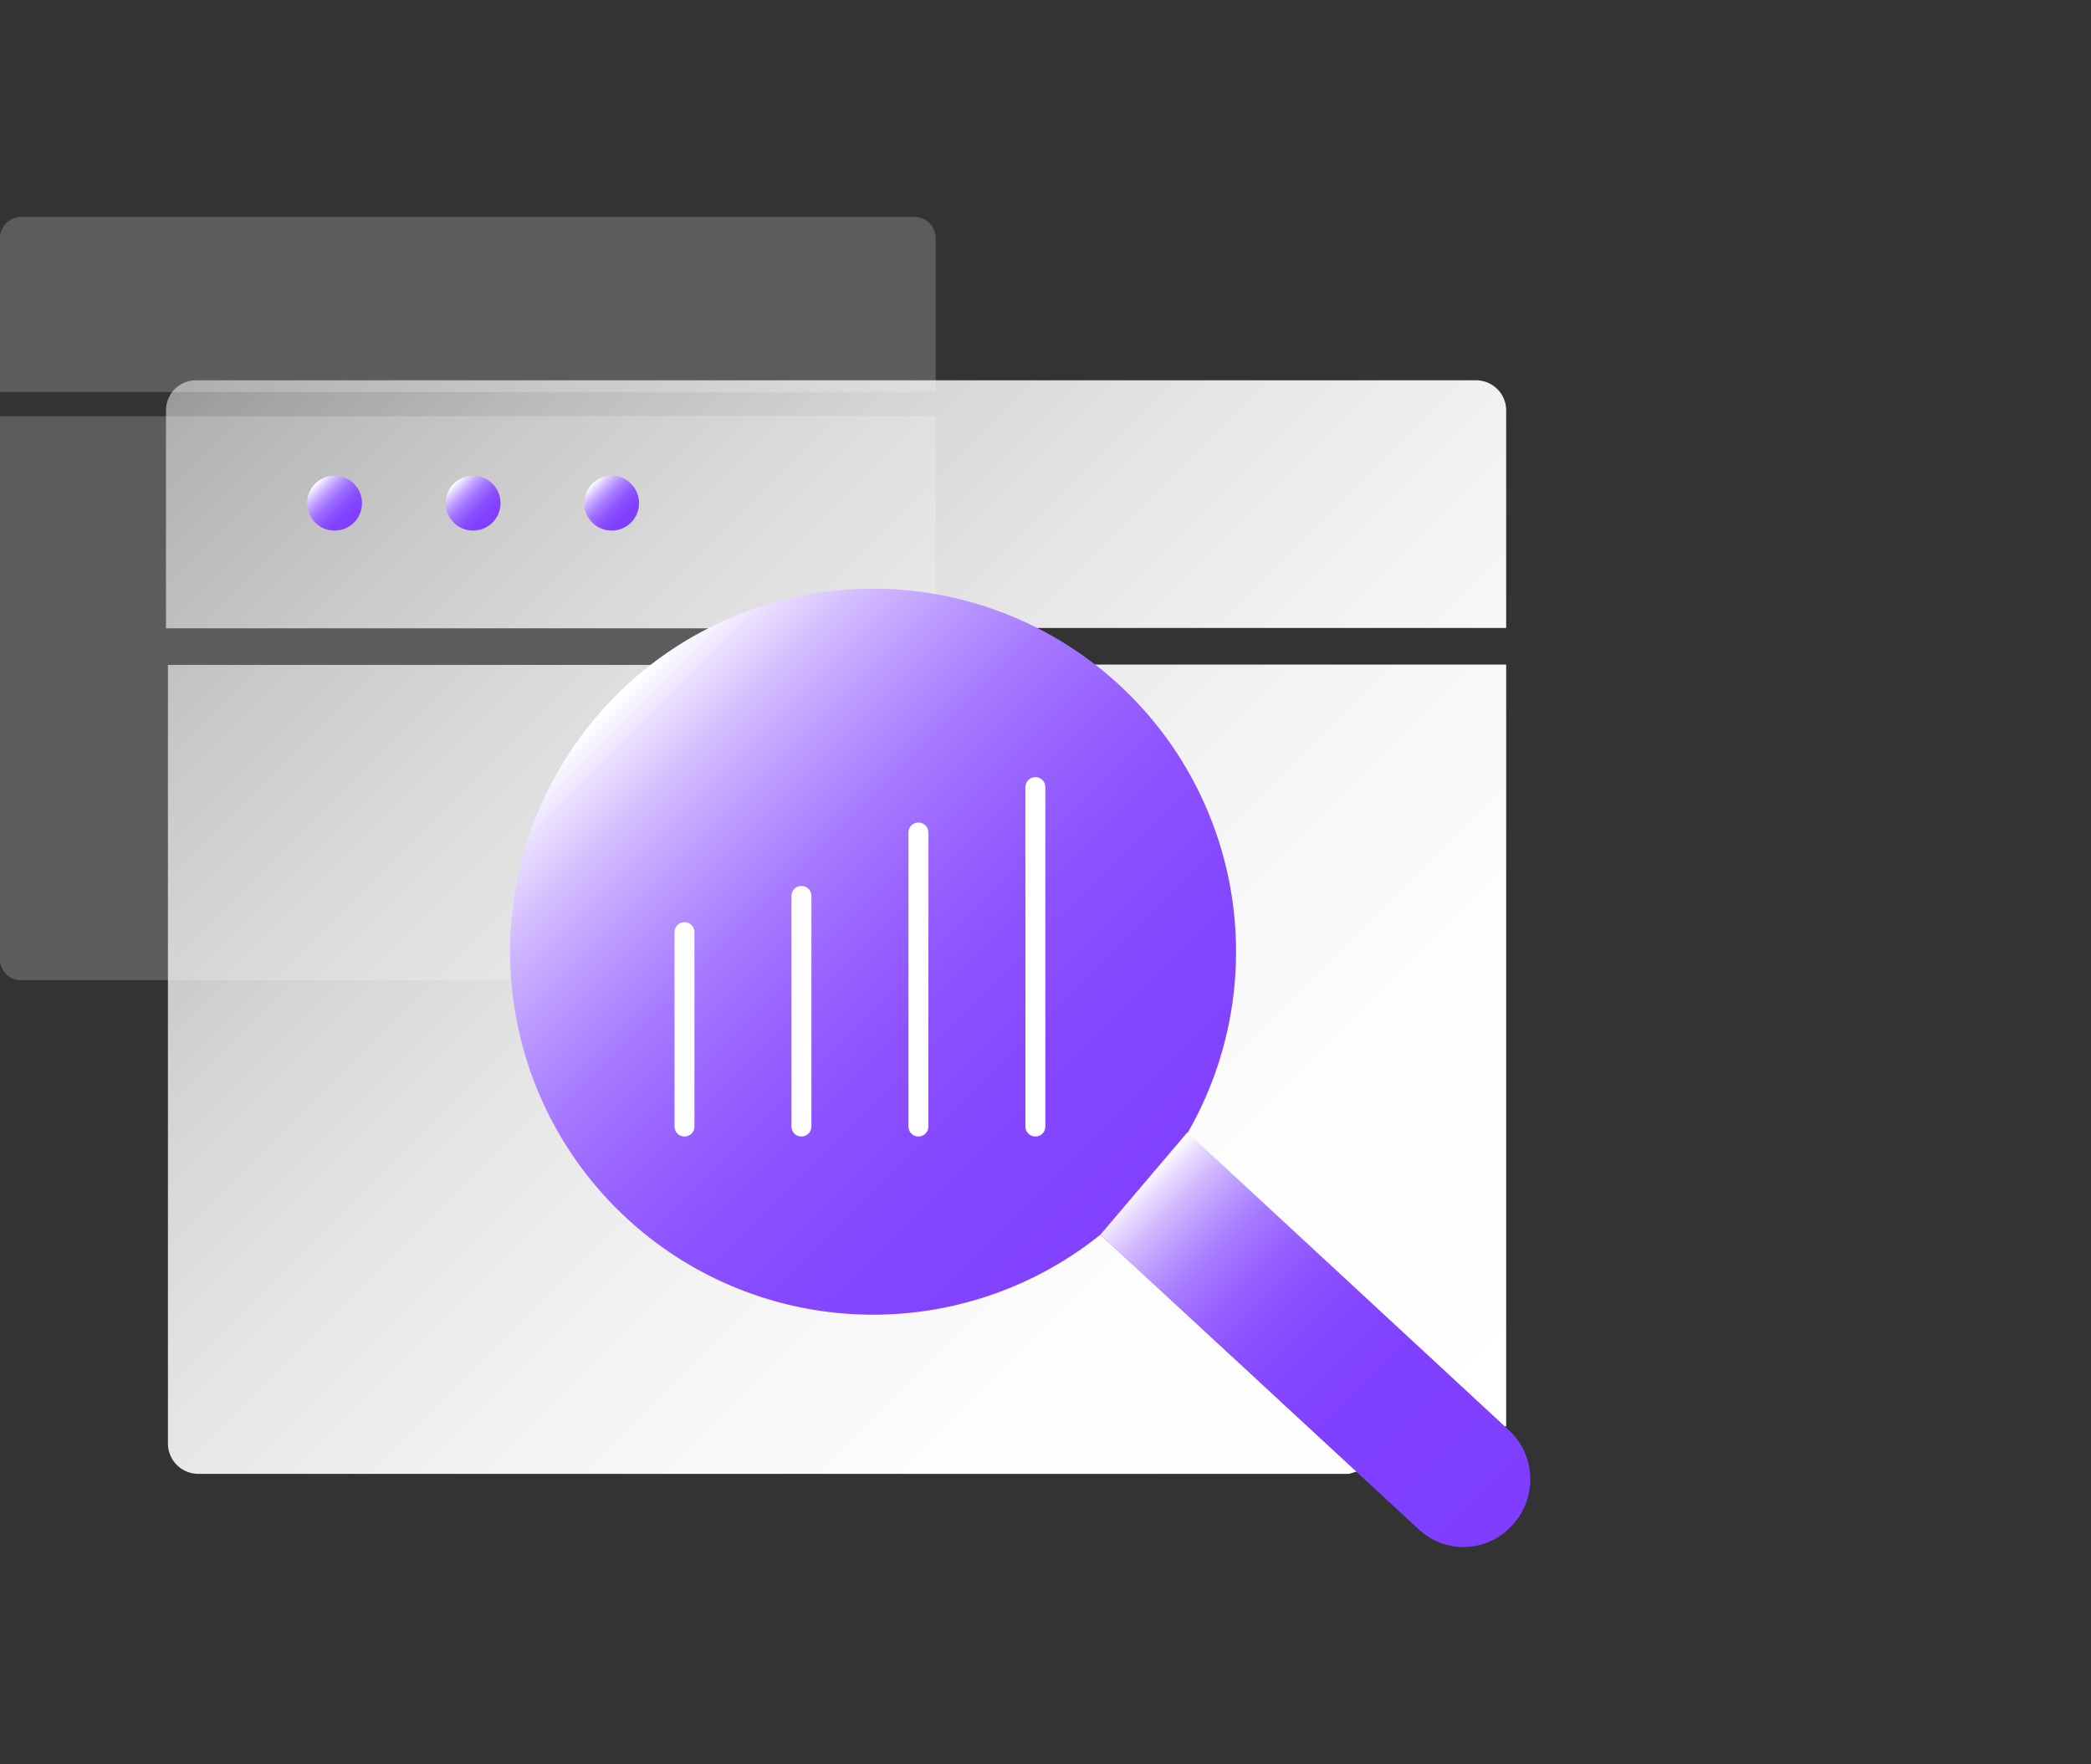
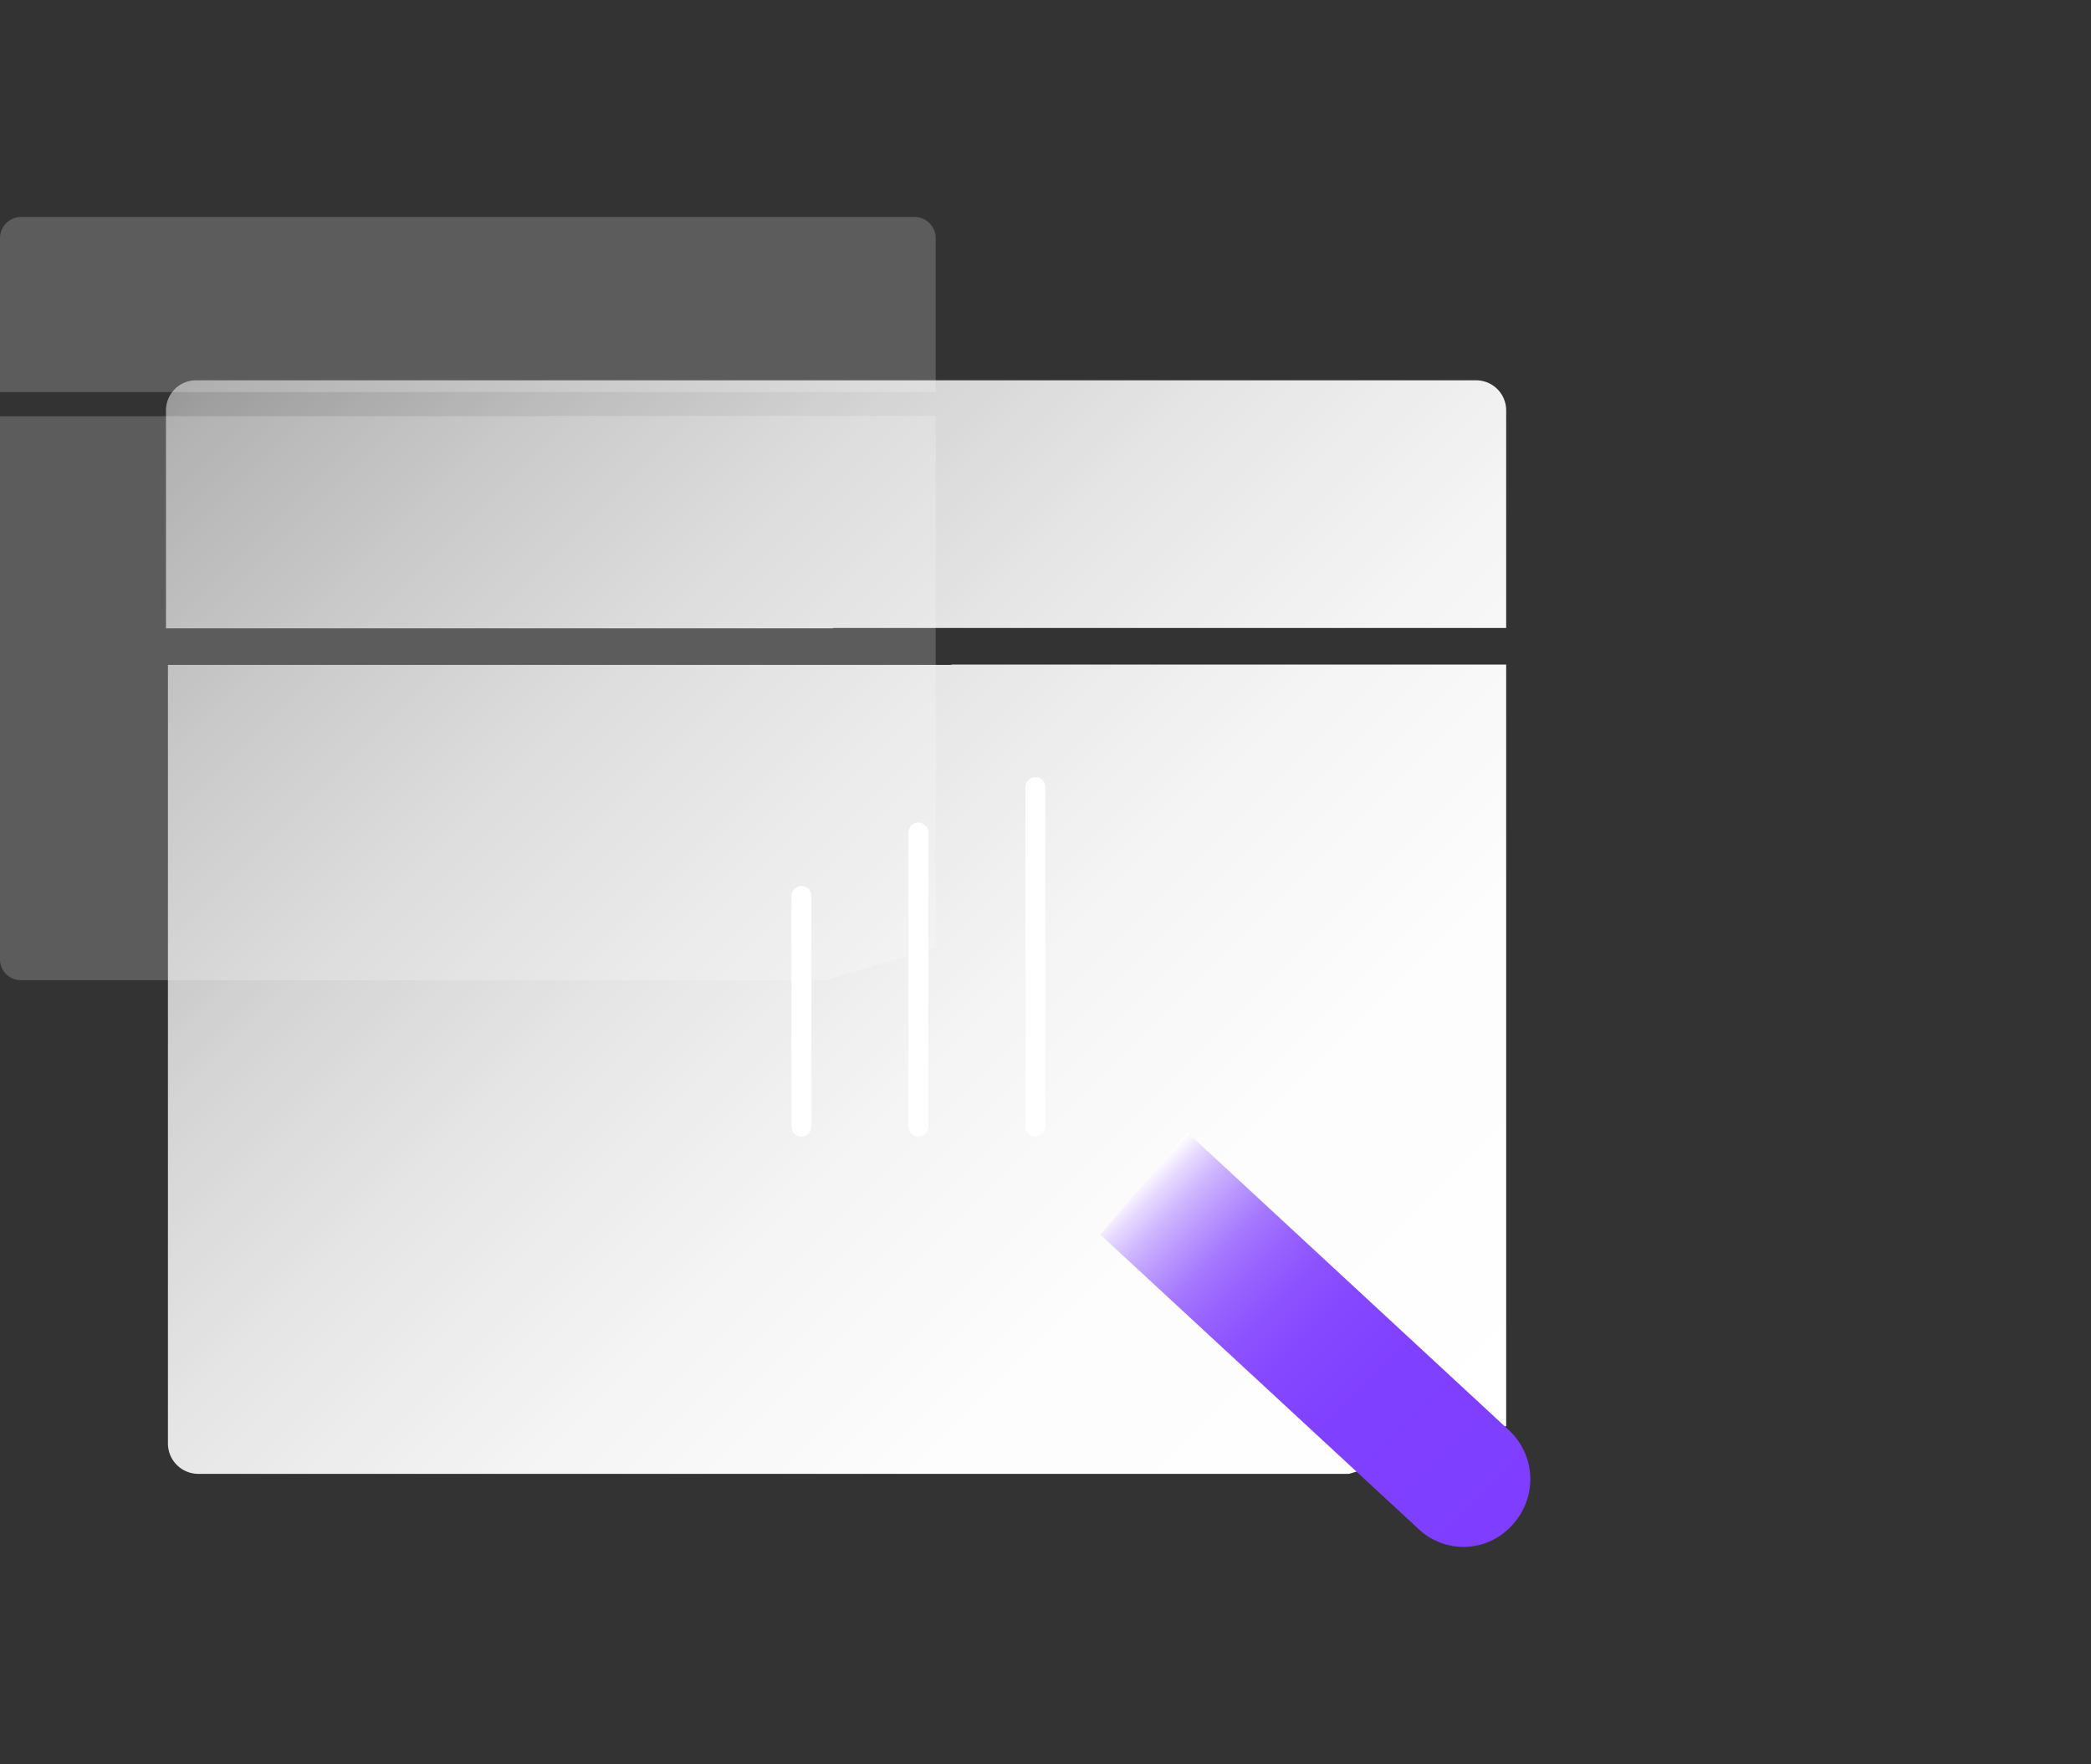
<svg xmlns="http://www.w3.org/2000/svg" xmlns:xlink="http://www.w3.org/1999/xlink" id="图层_1" data-name="图层 1" viewBox="0 0 64 54">
  <rect x="0" y="0" width="64" height="54" fill="#333333" stroke="none" />
  <defs>
    <style>.cls-1{opacity:0.2;}.cls-2{fill:#fff;}.cls-3{fill:url(#未命名的渐变_6);}.cls-4{fill:url(#未命名的渐变_6-2);}.cls-5{fill:url(#未命名的渐变_123);}.cls-6{fill:url(#未命名的渐变_123-2);}.cls-7{fill:url(#未命名的渐变_123-3);}.cls-8{fill:url(#未命名的渐变_150);}.cls-9{fill:url(#未命名的渐变_150-2);}.cls-10{fill:none;stroke:#fff;stroke-linecap:round;stroke-linejoin:round;stroke-width:0.61px;}</style>
    <linearGradient id="未命名的渐变_6" x1="49.83" y1="39.92" x2="13.6" y2="3.7" gradientUnits="userSpaceOnUse">
      <stop offset="0" stop-color="#fff" />
      <stop offset="0.22" stop-color="#fff" stop-opacity="0.99" />
      <stop offset="0.39" stop-color="#fff" stop-opacity="0.95" />
      <stop offset="0.55" stop-color="#fff" stop-opacity="0.88" />
      <stop offset="0.7" stop-color="#fff" stop-opacity="0.79" />
      <stop offset="0.84" stop-color="#fff" stop-opacity="0.67" />
      <stop offset="0.98" stop-color="#fff" stop-opacity="0.53" />
      <stop offset="1" stop-color="#fff" stop-opacity="0.5" />
    </linearGradient>
    <linearGradient id="未命名的渐变_6-2" x1="41.45" y1="48.3" x2="5.23" y2="12.07" xlink:href="#未命名的渐变_6" />
    <linearGradient id="未命名的渐变_123" x1="10.84" y1="15.99" x2="9.65" y2="14.8" gradientUnits="userSpaceOnUse">
      <stop offset="0" stop-color="#7f3eff" />
      <stop offset="0.18" stop-color="#8141ff" />
      <stop offset="0.33" stop-color="#884bff" />
      <stop offset="0.46" stop-color="#935dff" />
      <stop offset="0.59" stop-color="#a375ff" />
      <stop offset="0.71" stop-color="#b894ff" />
      <stop offset="0.83" stop-color="#d1baff" />
      <stop offset="0.94" stop-color="#efe6ff" />
      <stop offset="1" stop-color="#fff" />
    </linearGradient>
    <linearGradient id="未命名的渐变_123-2" x1="15.08" y1="15.99" x2="13.89" y2="14.8" xlink:href="#未命名的渐变_123" />
    <linearGradient id="未命名的渐变_123-3" x1="19.32" y1="15.99" x2="18.13" y2="14.8" xlink:href="#未命名的渐变_123" />
    <linearGradient id="未命名的渐变_150" x1="45.28" y1="47.71" x2="18.9" y2="21.33" gradientUnits="userSpaceOnUse">
      <stop offset="0" stop-color="#7f3eff" />
      <stop offset="0.39" stop-color="#8040ff" />
      <stop offset="0.54" stop-color="#8547ff" />
      <stop offset="0.64" stop-color="#8d52ff" />
      <stop offset="0.72" stop-color="#9863ff" />
      <stop offset="0.79" stop-color="#a679ff" />
      <stop offset="0.85" stop-color="#b895ff" />
      <stop offset="0.91" stop-color="#ceb5ff" />
      <stop offset="0.96" stop-color="#e6d9ff" />
      <stop offset="1" stop-color="#fff" />
    </linearGradient>
    <linearGradient id="未命名的渐变_150-2" x1="46.06" y1="46.93" x2="35.08" y2="35.95" xlink:href="#未命名的渐变_150" />
  </defs>
  <title>2</title>
  <g class="cls-1">
    <path class="cls-2" d="M14.24,12h14.4V7.29A.65.65,0,0,0,28,6.64H.64A.65.65,0,0,0,0,7.29V12H14.24Z" />
    <path class="cls-2" d="M16.79,12.74H0V29.4A.64.64,0,0,0,.64,30H25.28l3.36-1V12.73H16.79Z" />
  </g>
  <path class="cls-3" d="M25.5,19.22H46.1V12.56a.92.92,0,0,0-.92-.92H6a.92.92,0,0,0-.92.92v6.67H25.5Z" />
  <path class="cls-4" d="M29.14,20.35h-24V44.19a.93.93,0,0,0,.92.92H41.29l4.81-1.46V20.34h-17Z" />
-   <circle class="cls-5" cx="10.24" cy="15.4" r="0.84" />
-   <circle class="cls-6" cx="14.48" cy="15.4" r="0.84" />
-   <circle class="cls-7" cx="18.72" cy="15.4" r="0.84" />
-   <path class="cls-8" d="M46.18,43.8l-9.84-9.11a11.11,11.11,0,1,0-2.66,3.1l9.73,9a2,2,0,0,0,2.89-.13h0A2.05,2.05,0,0,0,46.18,43.8Z" />
  <path class="cls-9" d="M33.68,37.79l9.73,9a2,2,0,0,0,2.89-.13h0a2.05,2.05,0,0,0-.12-2.89l-9.84-9.11" />
  <line class="cls-10" x1="24.53" y1="27.42" x2="24.53" y2="34.48" />
-   <line class="cls-10" x1="20.95" y1="28.53" x2="20.95" y2="34.48" />
  <line class="cls-10" x1="28.11" y1="25.48" x2="28.11" y2="34.48" />
  <line class="cls-10" x1="31.69" y1="24.09" x2="31.69" y2="34.48" />
</svg>